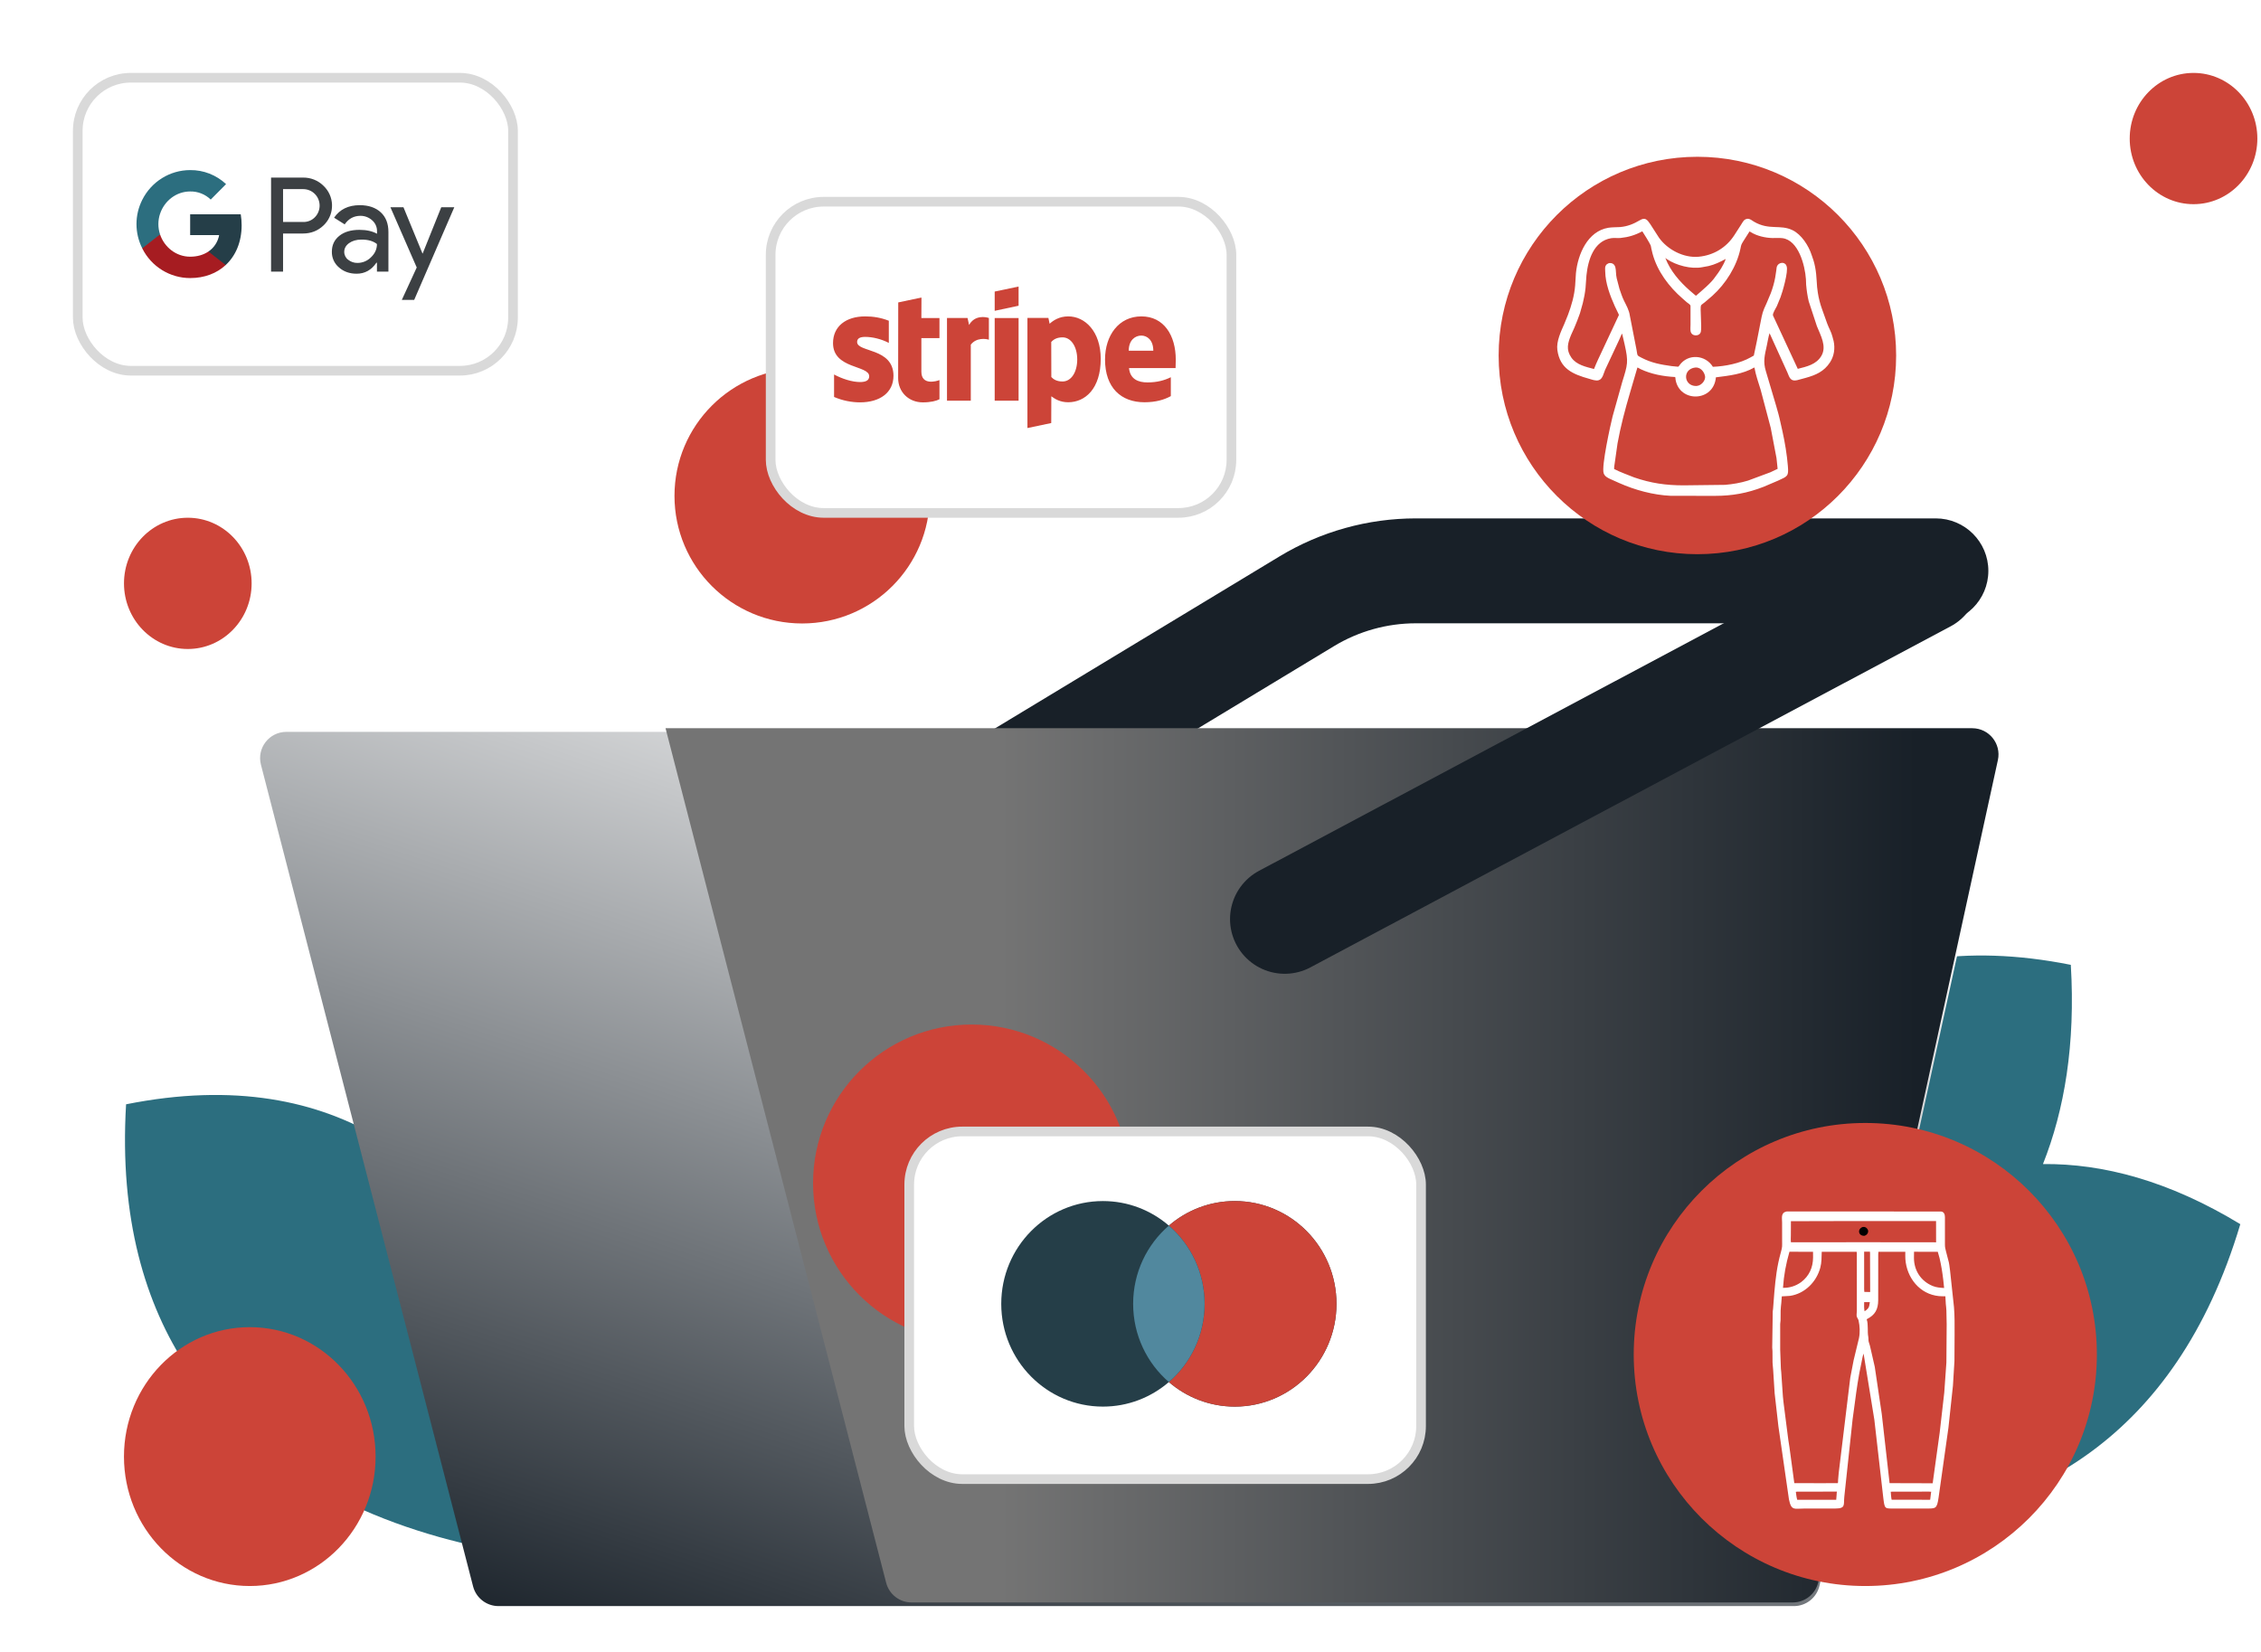
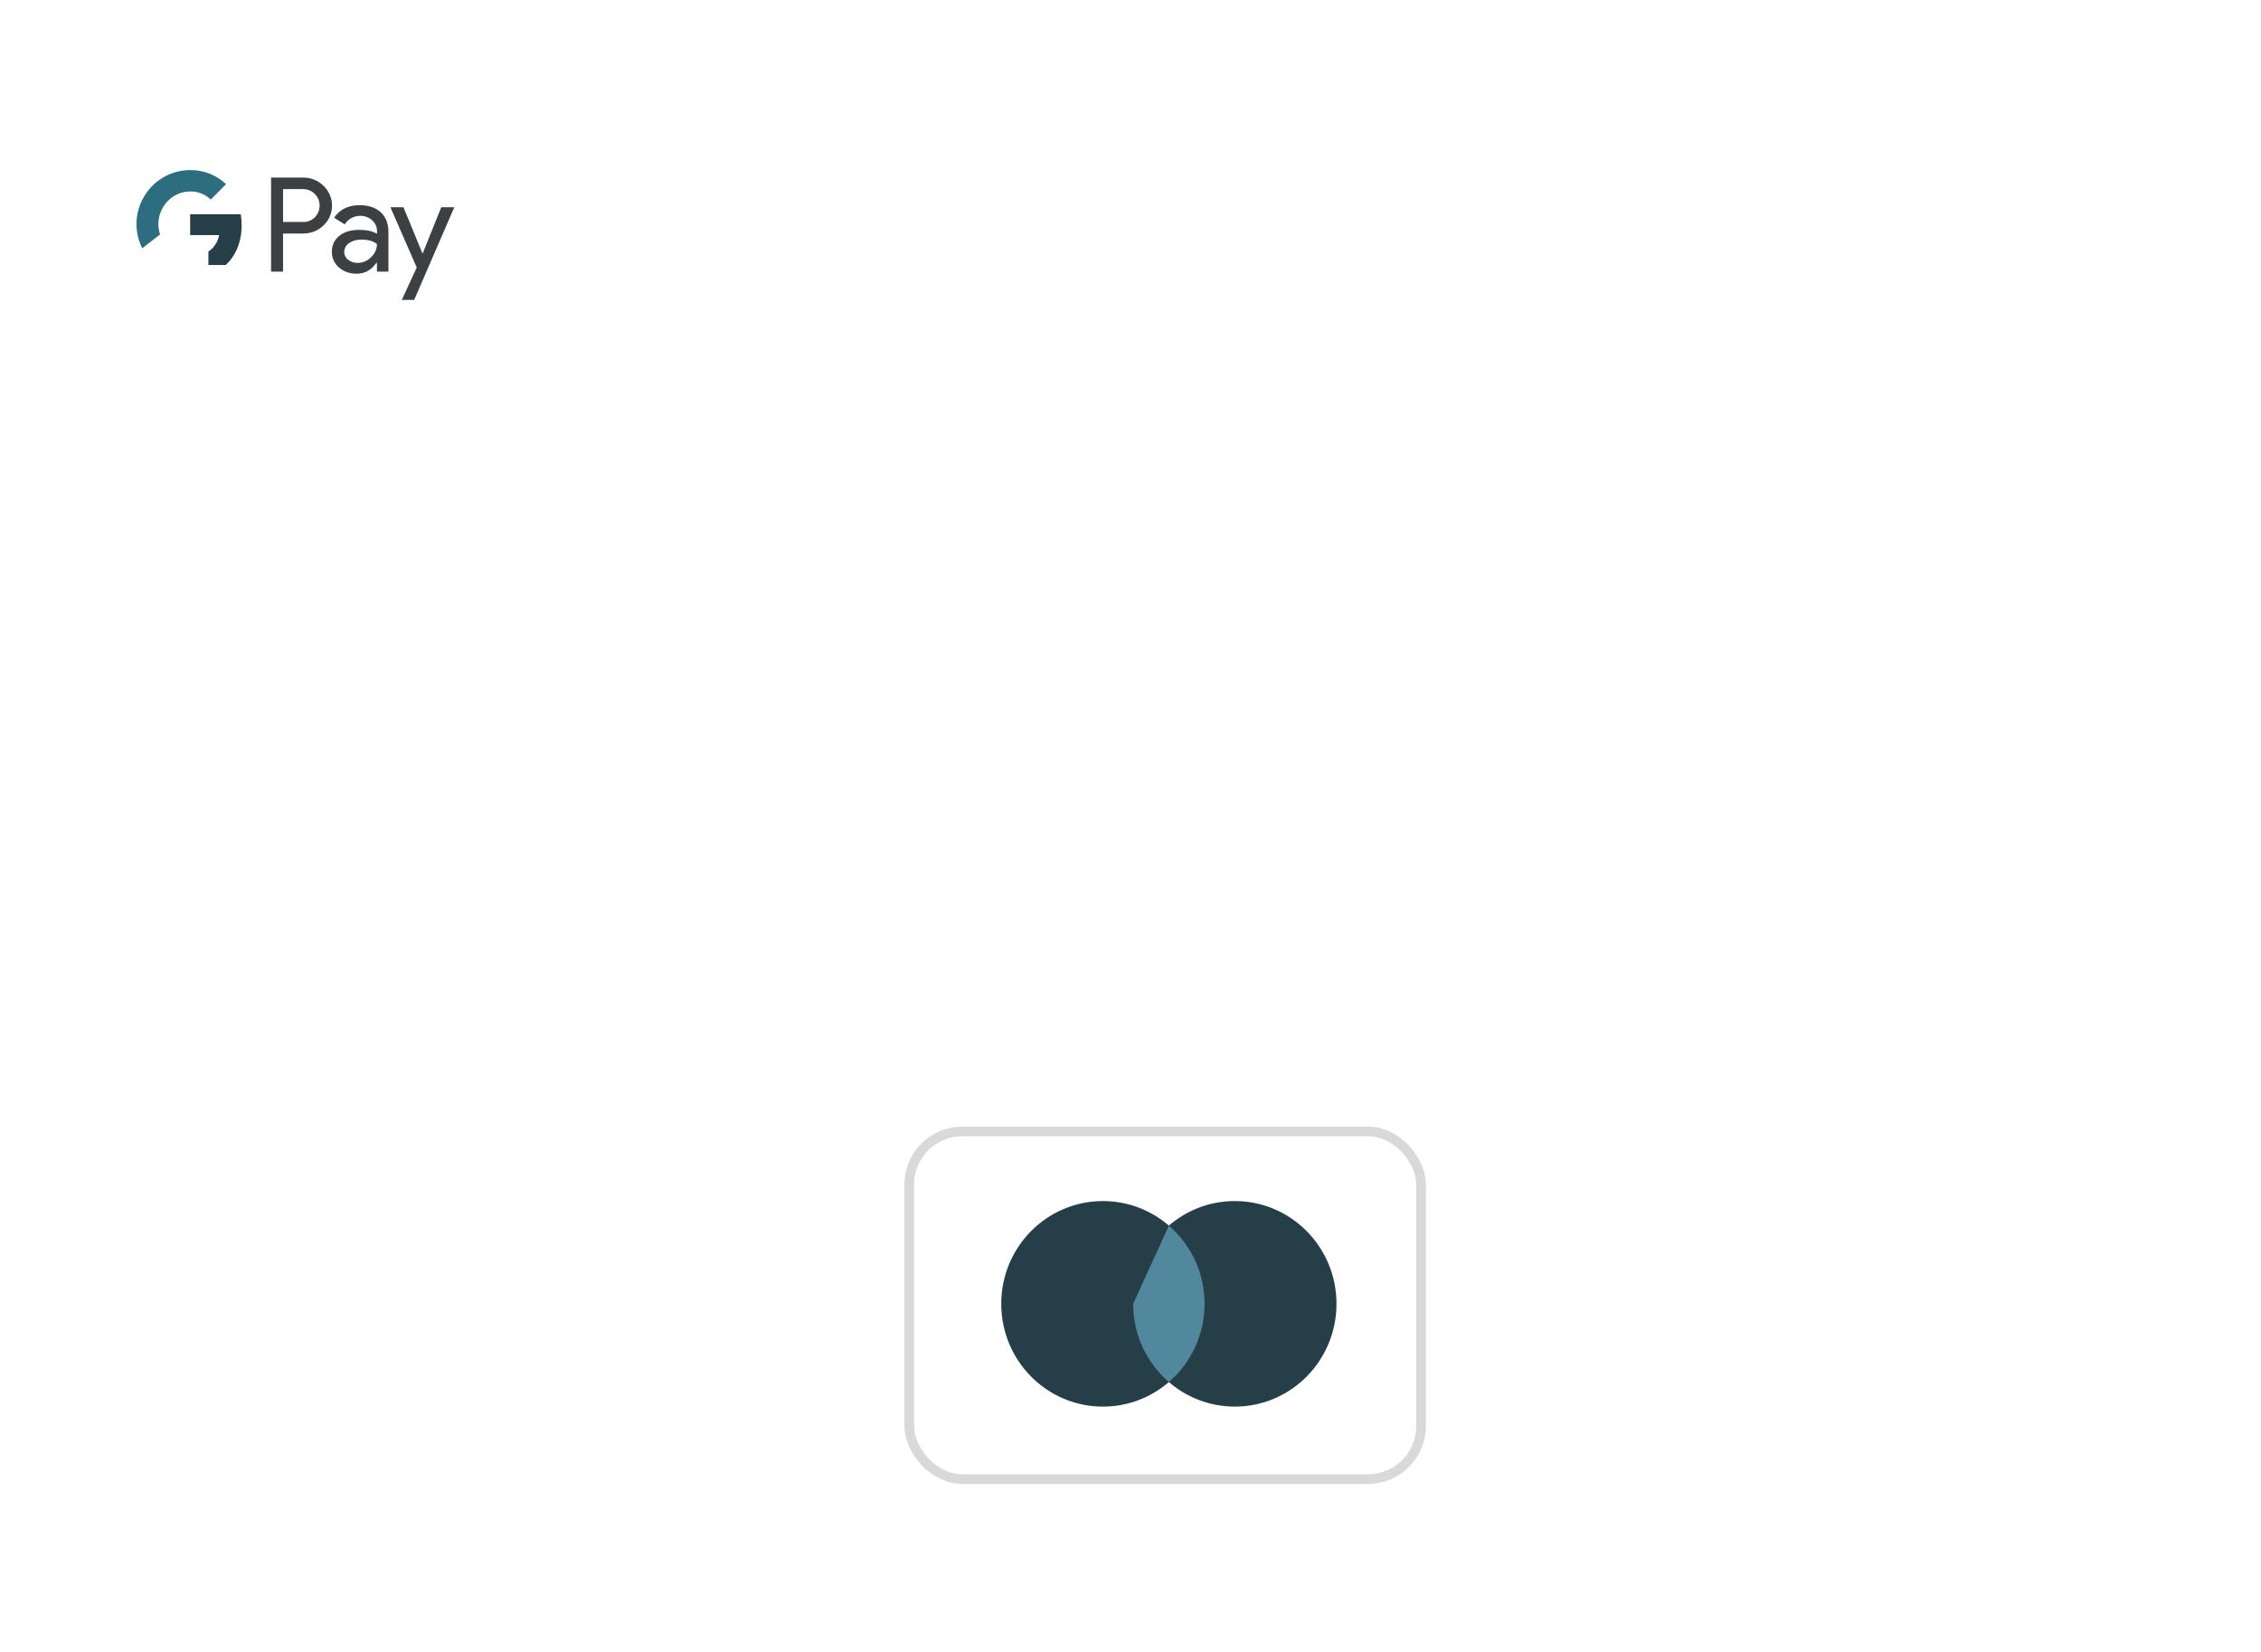
<svg xmlns="http://www.w3.org/2000/svg" width="620" height="453" viewBox="0 0 620 453" fill="none">
  <g clip-path="url(#clip0_2611_765)">
    <path fill-rule="evenodd" clip-rule="evenodd" d="M162.98 428.175C162.98 428.175 153.274 279.15 34.573 302.878C27.091 428.128 162.98 428.175 162.98 428.175Z" fill="#2C6E7F" />
-     <path d="M439.44 389.924C439.455 389.698 449.237 240.918 567.848 264.629C569.149 286.408 566.114 304.4 560.213 319.266C576.617 319.104 594.694 323.832 614.328 335.754C578.433 455.905 450.899 409.768 450.694 409.694C450.694 409.694 454.826 400.316 462.781 387.6C448.942 389.921 439.44 389.924 439.44 389.924Z" fill="#2C6E7F" />
    <path fill-rule="evenodd" clip-rule="evenodd" d="M71.518 208.73C70.342 204.173 73.783 199.73 78.49 199.73H541.102C545.697 199.73 549.117 203.977 548.136 208.467L498.911 433.841C498.189 437.148 495.262 439.505 491.877 439.505H136.664C133.381 439.505 130.513 437.284 129.693 434.105L71.518 208.73Z" fill="white" />
    <rect x="165.365" y="199.73" width="187.531" height="76.728" fill="white" />
    <path d="M530.811 142.18C538.778 142.18 545.237 148.621 545.237 156.566C545.237 164.512 538.778 170.953 530.811 170.953H388.258C380.346 170.953 372.586 173.116 365.82 177.207L244.79 250.391C237.978 254.511 229.107 252.343 224.976 245.548C220.846 238.754 223.02 229.907 229.832 225.788L350.862 152.603C362.138 145.785 375.072 142.18 388.258 142.18H530.811Z" fill="#182028" />
    <path fill-rule="evenodd" clip-rule="evenodd" d="M71.553 209.73C70.377 205.173 73.818 200.73 78.525 200.73H541.137C545.732 200.73 549.152 204.977 548.171 209.467L498.947 434.841C498.224 438.148 495.297 440.505 491.912 440.505H136.699C133.416 440.505 130.549 438.284 129.728 435.105L71.553 209.73Z" fill="url(#paint0_linear_2611_765)" />
    <g style="mix-blend-mode:color-dodge">
      <path fill-rule="evenodd" clip-rule="evenodd" d="M182.5 199.73L540.817 199.73C545.412 199.73 548.832 203.977 547.851 208.467L498.627 433.841C497.904 437.148 494.977 439.505 491.592 439.505H249.969C246.686 439.505 243.818 437.284 242.997 434.105L182.5 199.73Z" fill="url(#paint1_linear_2611_765)" />
    </g>
    <path d="M352.293 252.08L527.803 158.568" stroke="#182028" stroke-width="30" stroke-linecap="round" />
    <ellipse cx="68.493" cy="399.5" rx="34.5" ry="35.5" fill="#CC4438" />
    <circle cx="219.954" cy="136" r="35" fill="#CC4438" />
    <circle cx="266.454" cy="324.5" r="43.5" fill="#CC4438" />
    <circle cx="465.45" cy="97.5" r="54.5" fill="#CC4438" />
    <circle cx="511.492" cy="371.5" r="63.5" fill="#CC4438" />
    <ellipse cx="51.5" cy="160" rx="17.5" ry="18" fill="#CC4438" />
    <ellipse cx="601.5" cy="38" rx="17.5" ry="18" fill="#CC4438" />
    <rect x="211.323" y="55.323" width="126.354" height="85.354" rx="14.552" fill="white" stroke="#D9D9D9" stroke-width="2.646" />
    <path d="M292.938 86.776C297.506 86.777 301.814 90.87 301.84 98.384C301.84 106.597 297.584 110.327 292.911 110.327C290.614 110.327 289.23 109.369 288.29 108.695L288.264 116.027L281.737 117.4V87.191H287.48L287.82 88.797C288.734 87.968 290.379 86.776 292.938 86.776ZM252.654 87.222H257.615V92.74H252.654V101.938C252.654 105.772 256.78 104.581 257.615 104.244V109.503C256.754 109.969 255.187 110.358 253.047 110.358C249.183 110.358 246.284 107.534 246.284 103.699L246.311 82.946L252.681 81.6L252.654 87.222ZM237.252 86.777C239.419 86.777 241.56 87.114 243.727 87.969V94.058C241.742 92.995 239.236 92.399 237.252 92.399C235.868 92.399 235.033 92.788 235.033 93.799C235.034 96.7 244.98 95.328 245.006 103.048C245.006 107.686 241.272 110.354 235.842 110.354C233.597 110.354 231.143 109.914 228.715 108.878V102.711C230.908 103.903 233.675 104.784 235.842 104.784C237.304 104.784 238.349 104.395 238.349 103.203C238.348 100.121 228.428 101.26 228.428 94.109C228.428 89.524 231.952 86.777 237.252 86.777ZM312.988 86.776C319.176 86.776 322.413 92.01 322.413 98.643C322.413 99.264 322.36 100.611 322.36 100.948H309.595C309.882 104.005 312.127 104.887 314.659 104.887C317.244 104.887 319.28 104.343 321.056 103.462V108.644C319.28 109.628 316.93 110.327 313.823 110.327C307.453 110.327 303.016 106.389 303.016 98.591C303.016 92.01 306.775 86.776 312.988 86.776ZM279.312 109.892H272.759V87.222H279.312V109.892ZM265.736 89.138C267.277 86.34 270.33 86.91 271.166 87.221V93.18C270.356 92.895 267.746 92.533 266.206 94.527V109.891H259.679V87.221H265.318L265.736 89.138ZM291.371 92.528C289.883 92.528 288.942 93.046 288.264 93.798L288.29 103.41C288.917 104.084 289.831 104.627 291.371 104.627C293.773 104.627 295.392 102.036 295.392 98.564C295.391 95.171 293.747 92.529 291.371 92.528ZM312.962 92.037C311.317 92.037 309.517 93.255 309.517 96.183H316.252C316.252 93.255 314.554 92.037 312.962 92.037ZM279.312 83.852L272.759 85.25V79.965L279.312 78.592V83.852Z" fill="#CC4438" />
    <path d="M443.984 132.469L441.518 131.363C440.805 131.031 440.047 130.637 439.77 129.843L439.745 129.766C439.104 127.88 441.634 116.456 442.19 114.231L444.825 104.823C446.35 99.904 446.586 99.323 445.482 94.389L444.807 91.491C444.69 91.568 444.061 93.084 443.945 93.33L440.144 101.444C439.752 102.328 439.496 103.905 438.457 104.255L438.406 104.271C437.606 104.54 436.568 104.113 435.793 103.897C431.258 102.635 427.751 101.137 427.048 95.975C426.733 93.668 428.038 90.908 428.94 88.874L429.948 86.394C430.92 83.829 431.705 81.089 431.927 78.343L432.144 74.925C432.663 69.722 435.346 63.405 441.048 62.467C441.546 62.384 442.054 62.368 442.557 62.34L444.237 62.277C446.25 62.109 447.958 61.424 449.664 60.407C451.123 59.538 451.67 60.206 452.53 61.474L454.93 65.207C457.29 68.514 461.737 70.795 465.787 70.417C469.894 70.033 473.381 67.912 475.597 64.476L477.45 61.597C477.99 60.77 478.207 60.07 479.299 60L479.489 60.024C480.003 60.094 480.542 60.555 480.987 60.814C485.142 63.232 488.129 61.486 491.53 63.127C493.996 64.317 495.972 67.404 496.795 69.985L497.276 71.389C497.65 72.588 497.883 73.896 498.014 75.147C498.14 76.344 498.177 77.567 498.28 78.771L498.479 80.293C498.681 81.665 499.141 83.464 499.615 84.744L501.044 88.737C501.473 89.932 502.181 91.07 502.478 92.308L502.807 93.534C503.241 95.529 502.953 97.628 501.832 99.361C500.191 101.897 497.913 102.87 495.16 103.637L492.782 104.279C490.966 104.692 490.678 103.482 490.127 102.143L485.239 91.384C484.896 92.466 484.736 93.605 484.5 94.713C483.928 97.388 483.385 99.128 484.25 101.875L487.115 111.538C487.201 111.978 487.384 112.402 487.48 112.847L487.665 113.506C487.742 113.908 487.879 114.31 487.968 114.711L488.769 118.26C489.46 121.397 489.999 124.625 490.262 127.828C490.493 130.641 490.216 130.613 487.548 131.836L483.559 133.535C479.102 135.263 475.028 135.997 470.3 136L458.15 135.988C453.334 135.767 448.362 134.416 443.984 132.469ZM450.261 63.483C448.378 64.489 446.537 65.049 444.396 65.267C443.542 65.354 442.634 65.191 441.792 65.332C437.02 66.128 435.461 71.303 435.026 75.549L434.78 78.955C434.634 80.364 434.376 81.747 434.035 83.121L433.251 85.912C432.809 87.249 432.242 88.579 431.709 89.883L430.833 91.821C429.898 94.079 429.378 95.9 430.889 98.072C432.296 100.096 434.866 100.605 437.1 101.208C437.783 99.448 438.623 97.749 439.42 96.039L443.741 86.802C443.869 86.526 443.984 86.46 443.861 86.179L442.825 84.027C441.508 81.093 440.221 77.717 440.173 74.446C440.167 74.015 440.083 73.4 440.246 73.005L440.334 72.832C440.483 72.556 440.708 72.381 440.989 72.256L441.052 72.227C441.291 72.123 441.676 72.121 441.927 72.195L441.995 72.215C442.522 72.376 442.803 72.777 442.941 73.282L442.962 73.347C443.171 74.105 443.081 75.366 443.328 76.341L444.08 79.212C444.468 80.291 444.797 81.399 445.306 82.431C445.972 83.779 446.718 85.051 446.926 86.559L448.749 95.876C449.085 97.635 448.74 97.4 450.21 98.157C452.896 99.539 455.398 99.992 458.358 100.406L459.796 100.547C460.322 100.591 460.237 100.613 460.549 100.174C462.871 96.895 467.672 97.306 469.697 100.603C473.057 100.474 477.138 99.668 480.062 98.006L480.623 97.684C480.709 97.639 480.85 97.593 480.92 97.533C480.931 97.524 481.644 94.122 481.705 93.82L482.757 88.462C483.261 85.857 483.315 85.527 484.435 83.136L485.592 80.38C486.108 78.98 486.537 77.53 486.796 76.058L487.089 74.129C487.141 73.779 487.145 73.37 487.274 73.038C487.686 71.978 489.372 71.671 489.849 72.845L489.916 73.023C490.456 74.386 488.758 80.204 488.249 81.512L487.244 83.953C486.985 84.529 485.982 85.996 486.186 86.543L492.976 101.163C495.438 100.543 498.065 99.97 499.449 97.607C500.99 94.978 499.218 91.964 498.228 89.483L495.981 82.656C495.625 81.153 495.404 79.622 495.27 78.086L495.212 76.589C494.958 72.746 493.143 65.869 488.772 65.32C487.884 65.209 486.925 65.305 486.028 65.286C484.064 65.244 481.733 64.708 480.089 63.661C479.982 63.593 479.872 63.512 479.752 63.471L478.062 66.126C477.423 67.17 477.493 67.073 477.239 68.268C476.216 73.078 473.224 77.823 469.562 81.119L467.478 82.9C467.314 83.033 466.518 83.6 466.443 83.758C466.126 84.423 466.711 89.596 466.4 90.985C466.099 92.332 463.853 92.36 463.589 90.855C463.488 90.284 463.566 89.573 463.566 88.988L463.564 83.949C463.564 83.509 462.939 83.242 462.559 82.911L461.378 81.876C457.657 78.652 454.448 74.388 453.153 69.564L452.821 68.176C452.763 67.896 452.734 67.603 452.649 67.329C452.527 66.938 450.661 63.854 450.361 63.465L450.261 63.483ZM456.652 70.75C458.053 74.325 460.541 77.206 463.388 79.714L464.487 80.65C464.672 80.805 464.859 80.996 465.067 81.115C466.549 79.826 469.28 77.578 470.346 75.934C471.412 74.561 472.668 72.68 473.222 71.016C471.689 71.841 470.224 72.567 468.514 72.968L466.835 73.275C463.727 73.899 459.607 72.77 457.058 71.053L456.652 70.75ZM448.999 100.803L446.966 107.741C445.624 112.31 444.4 116.904 443.554 121.593L442.659 127.89C442.641 128.132 442.593 128.401 442.622 128.642C443.491 129.104 444.429 129.47 445.338 129.848L448.114 130.94C452.757 132.536 456.834 133.115 461.666 133.117L473.03 132.982C475.158 132.803 477.286 132.441 479.333 131.812L485.447 129.54L487.453 128.592L487.143 125.646L485.563 117.357L482.797 106.901C482.161 104.873 481.464 102.879 481.086 100.781C477.862 102.627 474.141 103.037 470.525 103.49C469.941 110.278 460.565 110.496 459.467 104.136C459.431 103.924 459.451 103.595 459.366 103.407C456.125 103.237 452.82 102.63 449.867 101.241C449.604 101.117 449.276 100.858 448.999 100.803ZM464.867 100.799C461.254 101.225 461.686 105.903 465.116 105.867L465.486 105.817C466.586 105.651 467.732 104.33 467.554 103.184L467.504 102.968C467.197 101.785 466.185 100.675 464.867 100.799Z" fill="white" />
    <path d="M513.974 389.388L511.021 371.242C510.715 372.095 510.606 372.991 510.411 373.873C509.614 377.47 509.101 381.091 508.63 384.742L508.014 389.259L505.742 410.473C505.501 412.738 506.195 413.739 503.258 413.742L494.874 413.744C491.969 413.743 491.211 414.424 490.556 411.229L487.665 391.192L486.632 382.121L486.221 375.657C486.187 374.999 486.075 374.341 486.058 373.681L486.038 370.567C486.031 370.248 485.977 369.934 485.968 369.615L486.109 359.711C486.129 359.448 486.19 359.195 486.205 358.928L486.55 354.456C486.909 350.476 487.257 347.372 488.317 343.543C488.786 341.848 488.681 341.898 488.681 340.129L488.677 335.297C488.675 334.02 488.274 332.596 489.944 332.271L532.212 332.282C533.068 332.318 533.327 333.096 533.331 333.798L533.33 341.309C533.335 342.305 533.463 342.448 533.642 343.292L534.217 345.511C534.524 346.442 534.589 347.493 534.732 348.456L535.811 358.505C536.019 361.008 535.976 363.476 535.976 365.987L535.937 373.321L535.528 380.043L534.294 391.549L531.59 410.719C531.134 413.918 530.792 413.74 528.052 413.742L519.967 413.742C516.674 413.739 516.84 414.083 516.393 410.528L513.974 389.388ZM509.405 334.891L491.097 334.937L491.08 338.745C491.08 339.377 491.011 340.096 491.102 340.718L512.812 340.707L530.905 340.728L530.897 334.9L509.405 334.891ZM511.174 343.301L511.178 352.742C511.18 353.265 511.156 353.811 511.22 354.329L512.827 354.366L512.793 344.476C512.793 344.091 512.82 343.685 512.77 343.302L511.174 343.301ZM490.693 343.315C489.722 346.729 489.167 349.666 488.923 353.217C490.752 353.25 492.4 352.72 493.886 351.662C496.125 349.974 497.152 347.613 497.17 344.882L497.158 343.336L490.693 343.315ZM524.855 343.321L524.836 345.03C524.85 348.483 526.761 351.412 530.009 352.722C530.999 353.121 532.054 353.202 533.108 353.258L532.863 350.951C532.629 348.972 532.312 347.007 531.855 345.066L531.367 343.332L524.855 343.321ZM499.549 343.334C499.497 344.816 499.534 346.256 499.15 347.692C498.111 351.587 494.912 354.815 490.851 355.418C490.556 355.462 488.616 355.543 488.602 355.552C488.601 355.553 488.578 355.787 488.576 355.807L488.464 357.286C488.392 358.013 488.298 358.733 488.276 359.464L488.257 362.121C488.246 362.462 488.167 362.795 488.157 363.139L488.156 370.215L488.347 375.394C488.36 375.712 488.426 376.026 488.444 376.345L488.794 381.524C488.872 382.552 488.92 383.603 489.066 384.623L490.173 393.28C490.346 394.471 490.452 395.673 490.685 396.856L492.027 406.789L498.508 406.796L503.944 406.793C504.052 406.6 504.013 406.145 504.032 405.914L504.207 403.94L507.365 377.901L508.29 373.091L509.75 367.047C510.077 365.47 509.996 363.71 509.643 362.148C509.548 361.73 509.166 361.351 509.122 360.945C509.075 360.504 509.167 360.02 509.177 359.574L509.175 344.157C509.172 343.907 509.194 343.571 509.123 343.335L499.549 343.334ZM515.09 343.338C515.022 343.836 515.041 344.324 515.04 344.803L515.031 356.637C515.009 359.123 514.186 360.678 511.869 361.826L511.885 361.872C512.365 363.291 512.029 365.277 512.303 366.604C512.412 367.13 512.282 367.655 512.479 368.185C512.678 368.72 512.837 369.353 512.952 369.91L514.089 374.889L516 387.754L518.111 406.401C518.126 406.53 518.105 406.672 518.172 406.786L529.975 406.82L530.039 406.299L531.889 392.95L533.146 381.942L533.729 373.707L533.806 363.199L533.726 359.376C533.707 358.794 533.624 358.216 533.568 357.638L533.452 355.538C532.876 355.521 532.28 355.543 531.707 355.487C526.4 354.971 522.853 350.467 522.483 345.341C522.436 344.68 522.463 344 522.463 343.336L515.09 343.338ZM511.179 357.141C511.164 357.977 511.126 358.818 511.29 359.643C511.659 359.454 511.892 359.22 512.172 358.922C512.678 358.362 512.577 357.823 512.745 357.145L511.179 357.141ZM498.458 409.114L493.138 409.119C492.92 409.12 492.655 409.103 492.446 409.168C492.507 409.701 492.661 410.87 492.823 411.343L497.783 411.342L503.522 411.353L503.63 409.926C503.651 409.661 503.644 409.352 503.711 409.096L498.458 409.114ZM520.288 409.112L518.468 409.129C518.485 409.529 518.601 410.94 518.716 411.332L527.788 411.342L529.282 411.341L529.449 409.956C529.484 409.689 529.495 409.406 529.573 409.147C528.586 409.041 527.515 409.119 526.517 409.117L520.288 409.112Z" fill="white" />
    <path d="M511.317 338.926C509.57 339.096 509.227 337.077 510.769 336.533C511.093 336.488 511.43 336.511 511.702 336.712L511.747 336.746C512.674 337.437 512.304 338.594 511.317 338.926Z" fill="black" />
  </g>
  <rect x="249.323" y="310.323" width="140.354" height="95.354" rx="14.552" fill="white" stroke="#D9D9D9" stroke-width="2.646" />
  <path d="M338.604 329.416C354.002 329.416 366.484 342.036 366.484 357.604C366.484 373.171 354.002 385.791 338.604 385.791C331.703 385.791 325.389 383.254 320.521 379.055C315.652 383.254 309.338 385.791 302.437 385.791C287.039 385.791 274.557 373.171 274.557 357.604C274.557 342.036 287.039 329.416 302.437 329.416C309.337 329.416 315.652 331.952 320.521 336.151C325.389 331.952 331.704 329.416 338.604 329.416Z" fill="#253E48" />
-   <path d="M338.604 329.416C354.002 329.416 366.484 342.036 366.484 357.604C366.484 373.171 354.002 385.791 338.604 385.791C331.703 385.791 325.389 383.254 320.521 379.055C326.514 373.885 330.316 366.194 330.316 357.604C330.316 349.013 326.515 341.321 320.521 336.151C325.389 331.952 331.704 329.416 338.604 329.416Z" fill="#CC4438" />
-   <path d="M320.521 336.152C326.515 341.322 330.316 349.014 330.316 357.604C330.316 366.195 326.514 373.886 320.521 379.056C314.527 373.886 310.725 366.194 310.725 357.604C310.725 349.014 314.526 341.322 320.521 336.152Z" fill="#51889E" />
+   <path d="M320.521 336.152C326.515 341.322 330.316 349.014 330.316 357.604C330.316 366.195 326.514 373.886 320.521 379.056C314.527 373.886 310.725 366.194 310.725 357.604Z" fill="#51889E" />
  <g filter="url(#filter0_d_2611_765)">
-     <rect x="21.323" y="21.323" width="119.354" height="80.354" rx="14.552" fill="white" stroke="#D9D9D9" stroke-width="2.646" />
    <path d="M115.848 69.517H115.909L120.996 56.848H124.572L113.579 82.247H110.188L114.274 73.363L107.062 56.848H110.638L115.848 69.517ZM98.644 56.274C101.075 56.274 102.995 56.932 104.405 58.228C105.815 59.524 106.51 61.333 106.51 63.616V74.496H103.363V72.048H103.221C101.852 74.064 100.054 75.071 97.786 75.071C95.866 75.071 94.231 74.495 92.943 73.343C91.677 72.274 90.961 70.691 91.002 69.025C91.002 67.195 91.698 65.755 93.066 64.665C94.435 63.575 96.274 63.041 98.562 63.041C100.524 63.041 102.117 63.411 103.384 64.11V63.348C103.384 62.217 102.893 61.148 102.035 60.408C101.157 59.626 100.033 59.194 98.868 59.194C97.03 59.194 95.579 59.976 94.517 61.539L91.615 59.709C93.168 57.426 95.518 56.274 98.644 56.274ZM83.055 48.705C85.159 48.664 87.202 49.465 88.693 50.946C91.676 53.743 91.861 58.453 89.061 61.476L88.693 61.846C87.161 63.306 85.281 64.046 83.055 64.046H77.619V74.495H74.33V48.705H83.055ZM99.073 65.716C97.745 65.716 96.621 66.045 95.722 66.682C94.843 67.32 94.394 68.122 94.394 69.088C94.394 69.952 94.802 70.755 95.477 71.249C96.212 71.824 97.111 72.132 98.03 72.112C99.42 72.112 100.749 71.557 101.729 70.57C102.813 69.542 103.364 68.328 103.364 66.929C102.343 66.107 100.912 65.696 99.073 65.716ZM77.619 60.879H83.137C84.363 60.92 85.548 60.426 86.386 59.541C88.102 57.752 88.061 54.873 86.283 53.146C85.445 52.324 84.322 51.871 83.137 51.871H77.619V60.879Z" fill="#3C4043" />
    <path d="M66.261 61.786C66.261 60.778 66.179 59.77 66.016 58.783H52.143V64.48H60.09C59.764 66.31 58.701 67.956 57.148 68.984V72.686H61.889C64.667 70.115 66.261 66.31 66.261 61.786Z" fill="#253E48" />
-     <path d="M52.144 76.266C56.108 76.266 59.459 74.95 61.89 72.688L57.15 68.986C55.822 69.891 54.126 70.405 52.144 70.405C48.303 70.405 45.055 67.793 43.89 64.297H39.007V68.122C41.499 73.12 46.587 76.266 52.144 76.266Z" fill="#A61C21" />
    <path d="M43.89 64.295C43.277 62.465 43.277 60.47 43.89 58.619V54.815H39.006C36.901 58.989 36.901 63.925 39.006 68.1L43.89 64.295Z" fill="#2C6E7F" />
    <path d="M52.144 52.513C54.249 52.471 56.272 53.273 57.784 54.734L61.992 50.497C59.316 47.988 55.802 46.61 52.144 46.651C46.587 46.651 41.499 49.818 39.007 54.816L43.89 58.641C45.055 55.124 48.303 52.513 52.144 52.513Z" fill="#2C6E7F" />
  </g>
  <defs>
    <filter id="filter0_d_2611_765" x="0" y="0" width="162" height="123" filterUnits="userSpaceOnUse" color-interpolation-filters="sRGB">
      <feFlood flood-opacity="0" result="BackgroundImageFix" />
      <feColorMatrix in="SourceAlpha" type="matrix" values="0 0 0 0 0 0 0 0 0 0 0 0 0 0 0 0 0 0 127 0" result="hardAlpha" />
      <feOffset />
      <feGaussianBlur stdDeviation="10" />
      <feComposite in2="hardAlpha" operator="out" />
      <feColorMatrix type="matrix" values="0 0 0 0 0 0 0 0 0 0 0 0 0 0 0 0 0 0 0.07 0" />
      <feBlend mode="normal" in2="BackgroundImageFix" result="effect1_dropShadow_2611_765" />
      <feBlend mode="normal" in="SourceGraphic" in2="effect1_dropShadow_2611_765" result="shape" />
    </filter>
    <linearGradient id="paint0_linear_2611_765" x1="155.673" y1="123.717" x2="55.957" y2="425.014" gradientUnits="userSpaceOnUse">
      <stop stop-color="white" />
      <stop offset="1" stop-color="#182028" />
    </linearGradient>
    <linearGradient id="paint1_linear_2611_765" x1="216.348" y1="421.907" x2="525.739" y2="421.907" gradientUnits="userSpaceOnUse">
      <stop offset="0.187" stop-color="#747474" />
      <stop offset="1" stop-color="#182028" />
    </linearGradient>
    <clipPath id="clip0_2611_765">
-       <rect width="600" height="432.403" fill="white" transform="translate(20 20)" />
-     </clipPath>
+       </clipPath>
  </defs>
</svg>